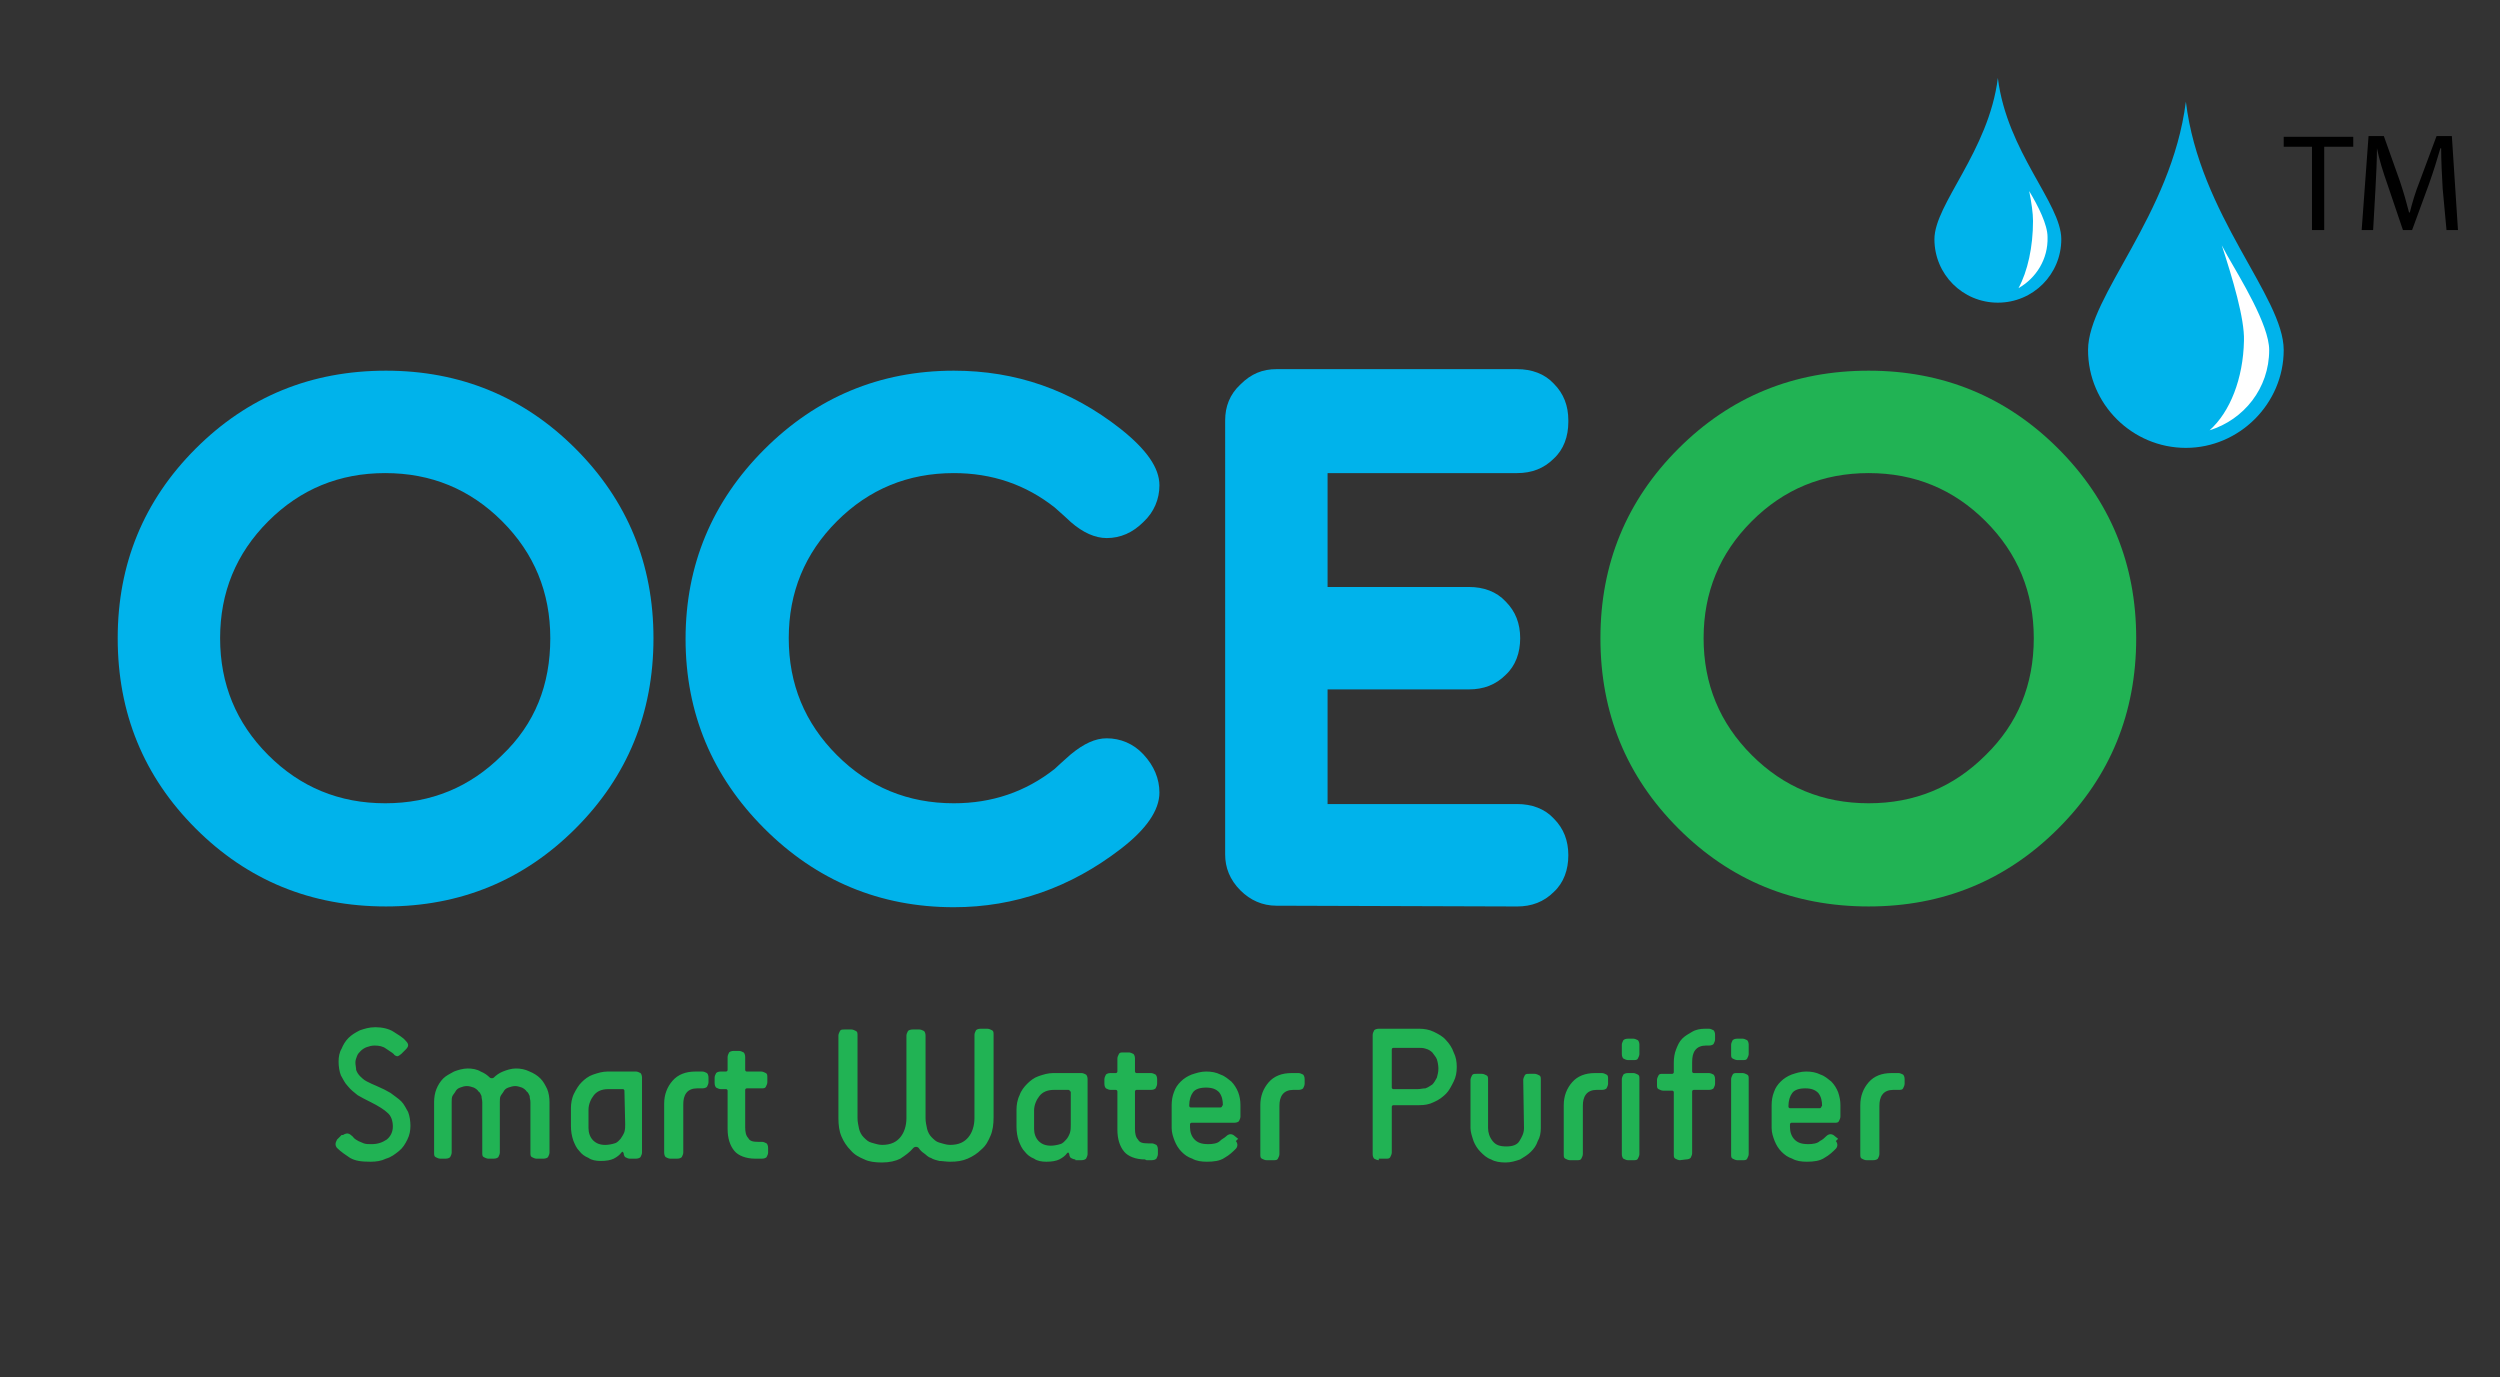
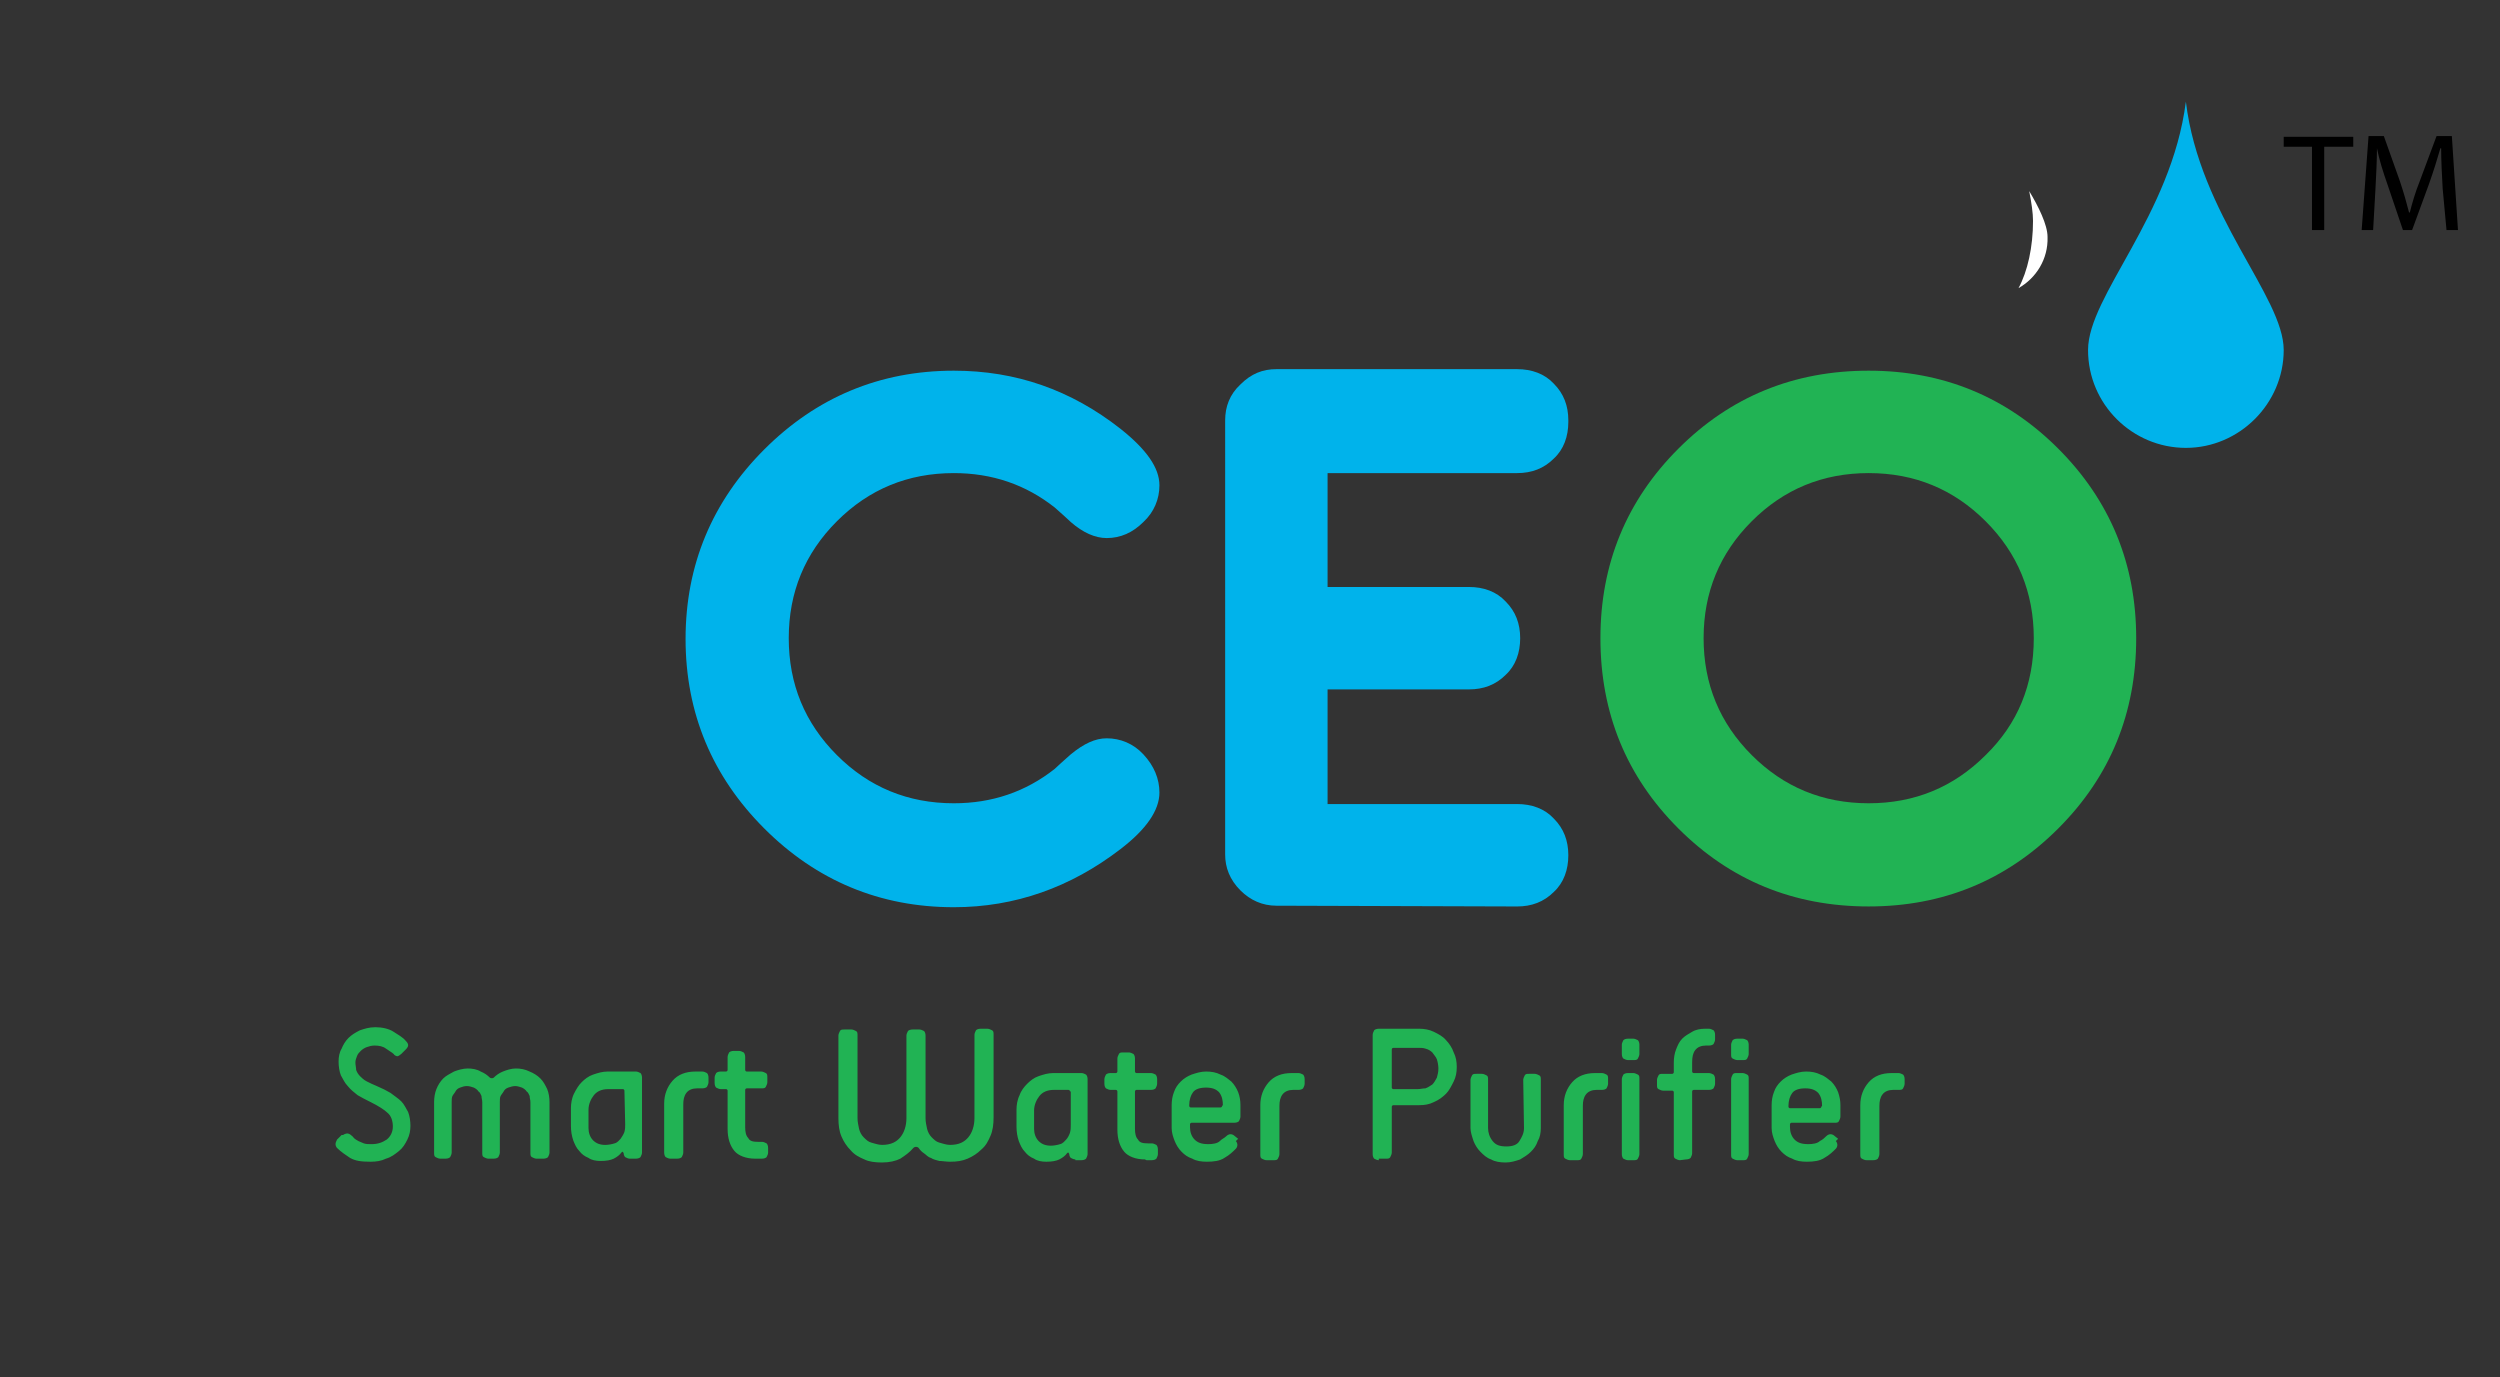
<svg xmlns="http://www.w3.org/2000/svg" version="1.1" id="Layer_1" x="0px" y="0px" viewBox="0 0 327.1 180.2" style="enable-background:new 0 0 327.1 180.2;" xml:space="preserve">
  <rect x="0" y="0" width="327.1" height="180.2" fill="#333333" stroke="none" />
  <style type="text/css">
	.st0{fill:none;}
	.st1{fill:#21B354;}
	.st2{fill:#00B3EB;}
	.st3{fill:#FFFFFF;}
	.st4{enable-background:new    ;}
</style>
  <polygon class="st0" points="-13.1,-18.2 327.1,-18.2 327.1,180.2 -13.1,180.2 " />
  <path class="st1" d="M44.9,148.5c0.1-0.1,0.4-0.2,0.5-0.2c0.2,0,0.4,0.1,0.5,0.2c0.1,0.1,0.3,0.2,0.4,0.4c0.1,0.1,0.4,0.3,0.6,0.4  c0.2,0.1,0.5,0.2,0.7,0.3c0.3,0.1,0.6,0.1,1,0.1c0.8,0,1.4-0.2,2-0.6c0.5-0.4,0.8-1,0.8-1.7s-0.2-1.4-0.7-1.8  c-0.4-0.4-1.2-0.9-2.2-1.4c-0.6-0.3-1.2-0.6-1.7-0.9c-0.5-0.4-0.9-0.7-1.3-1.2c-0.4-0.4-0.6-0.9-0.9-1.4c-0.2-0.5-0.3-1.2-0.3-1.8  s0.1-1.2,0.4-1.7c0.2-0.5,0.5-1,0.9-1.4s0.9-0.7,1.5-1c0.6-0.2,1.2-0.4,2-0.4c0.9,0,1.8,0.2,2.4,0.6c0.6,0.4,1.2,0.7,1.6,1.2  c0.4,0.4,0.4,0.7,0,1.1l-0.6,0.6c-0.1,0.1-0.4,0.3-0.5,0.3s-0.4-0.1-0.5-0.3c-0.2-0.2-0.6-0.4-1-0.7s-0.9-0.4-1.5-0.4  c-0.4,0-0.7,0.1-1,0.2c-0.3,0.1-0.6,0.3-0.8,0.5s-0.4,0.4-0.5,0.7s-0.2,0.5-0.2,0.8c0,0.4,0.1,0.7,0.1,1c0.1,0.3,0.3,0.6,0.5,0.8  s0.5,0.5,0.9,0.7s0.8,0.4,1.3,0.6c0.7,0.3,1.3,0.6,1.8,0.9c0.5,0.4,1,0.7,1.4,1.1c0.4,0.4,0.6,0.9,0.9,1.4c0.2,0.5,0.3,1.2,0.3,1.8  s-0.1,1.2-0.4,1.8c-0.3,0.6-0.6,1.1-1.1,1.5s-1,0.8-1.7,1c-0.6,0.3-1.3,0.4-2,0.4c-1.2,0-2-0.1-2.7-0.5c-0.6-0.4-1.2-0.8-1.7-1.3  c-0.1-0.1-0.2-0.3-0.2-0.5s0.1-0.4,0.2-0.6l0.6-0.6L44.9,148.5L44.9,148.5z M70.2,151.6c-0.2,0-0.4-0.1-0.6-0.2s-0.2-0.3-0.2-0.6  v-6.6c0-0.3-0.1-0.5-0.1-0.8c-0.1-0.2-0.2-0.5-0.4-0.6c-0.1-0.2-0.4-0.4-0.6-0.5c-0.3-0.1-0.6-0.2-0.9-0.2s-0.6,0.1-0.9,0.2  c-0.3,0.1-0.5,0.3-0.6,0.5s-0.3,0.4-0.4,0.6s-0.1,0.5-0.1,0.8v6.6c0,0.2-0.1,0.4-0.2,0.6c-0.1,0.1-0.3,0.2-0.6,0.2h-0.7  c-0.2,0-0.4-0.1-0.6-0.2s-0.2-0.3-0.2-0.6v-6.6c0-0.3-0.1-0.5-0.1-0.8c-0.1-0.2-0.2-0.5-0.4-0.6c-0.1-0.2-0.4-0.4-0.6-0.5  c-0.3-0.1-0.6-0.2-0.9-0.2c-0.4,0-0.6,0.1-0.9,0.2c-0.3,0.1-0.5,0.3-0.6,0.5s-0.3,0.4-0.4,0.6c-0.1,0.2-0.1,0.5-0.1,0.8v6.6  c0,0.2-0.1,0.4-0.2,0.6c-0.1,0.1-0.3,0.2-0.6,0.2h-0.7c-0.2,0-0.4-0.1-0.6-0.2s-0.2-0.3-0.2-0.6v-6.6c0-0.6,0.1-1.2,0.3-1.7  s0.5-1,0.9-1.4s0.9-0.6,1.4-0.9c0.5-0.2,1.2-0.4,1.8-0.4s1.2,0.1,1.7,0.4c0.5,0.2,0.9,0.5,1.2,0.8c0.1,0.1,0.4,0.1,0.5,0  c0.3-0.3,0.7-0.6,1.2-0.8s1.1-0.4,1.7-0.4s1.2,0.1,1.8,0.4c0.5,0.2,1,0.5,1.4,0.9s0.6,0.8,0.9,1.4c0.2,0.5,0.3,1.1,0.3,1.7v6.6  c0,0.2-0.1,0.4-0.2,0.6c-0.1,0.1-0.3,0.2-0.6,0.2H70H70.2z M81.7,142.7c0-0.1-0.1-0.2-0.2-0.2h-1.9c-0.9,0-1.5,0.3-1.9,0.8  s-0.7,1.2-0.7,1.9v2.4c0,0.6,0.2,1.2,0.6,1.6c0.4,0.4,0.9,0.6,1.6,0.6c0.4,0,0.9-0.1,1.2-0.2c0.4-0.1,0.6-0.4,0.8-0.6  c0.2-0.3,0.4-0.6,0.5-0.9c0.1-0.4,0.1-0.6,0.1-1L81.7,142.7L81.7,142.7z M82.4,151.6c-0.2,0-0.4-0.1-0.6-0.2  c-0.1-0.1-0.2-0.3-0.2-0.5c0-0.1-0.1-0.1-0.1-0.2c-0.1,0-0.1,0-0.2,0.1c-0.2,0.3-0.6,0.6-1,0.8s-1,0.3-1.7,0.3  c-0.6,0-1.2-0.1-1.6-0.4c-0.5-0.2-0.9-0.5-1.2-0.9c-0.4-0.4-0.6-0.9-0.8-1.4c-0.2-0.6-0.3-1.2-0.3-1.9V145c0-0.6,0.1-1.3,0.4-1.9  s0.6-1.1,1-1.5s0.9-0.8,1.5-1s1.2-0.4,1.9-0.4h3.7c0.2,0,0.4,0.1,0.6,0.2c0.1,0.1,0.2,0.3,0.2,0.6v9.8c0,0.2-0.1,0.4-0.2,0.6  c-0.1,0.1-0.3,0.2-0.6,0.2h-0.7L82.4,151.6L82.4,151.6z M87.7,151.6c-0.2,0-0.4-0.1-0.6-0.2c-0.1-0.1-0.2-0.3-0.2-0.6v-6.4  c0-1.2,0.4-2.2,1.1-3s1.7-1.2,3-1.2h0.9c0.2,0,0.4,0.1,0.6,0.2c0.1,0.1,0.2,0.3,0.2,0.6v0.6c0,0.2-0.1,0.4-0.2,0.6  c-0.1,0.1-0.3,0.2-0.6,0.2h-0.7c-0.6,0-1.1,0.2-1.4,0.6c-0.3,0.4-0.4,0.9-0.4,1.5v6.3c0,0.2-0.1,0.4-0.2,0.6  c-0.1,0.1-0.3,0.2-0.6,0.2L87.7,151.6L87.7,151.6z M98.8,151.6c-1.2,0-2.2-0.4-2.7-1c-0.6-0.7-0.9-1.7-0.9-2.9v-5  c0-0.1-0.1-0.2-0.2-0.2h-0.7c-0.2,0-0.4-0.1-0.6-0.2c-0.1-0.1-0.2-0.3-0.2-0.6V141c0-0.2,0.1-0.4,0.2-0.6c0.1-0.1,0.3-0.2,0.6-0.2  H95c0.1,0,0.2-0.1,0.2-0.2v-1.7c0-0.2,0.1-0.4,0.2-0.6c0.1-0.1,0.3-0.2,0.6-0.2h0.7c0.2,0,0.4,0.1,0.6,0.2c0.1,0.1,0.2,0.3,0.2,0.6  v1.7c0,0.1,0.1,0.2,0.2,0.2h1.9c0.2,0,0.4,0.1,0.6,0.2s0.2,0.3,0.2,0.6v0.6c0,0.2-0.1,0.4-0.2,0.6s-0.3,0.2-0.6,0.2h-1.9  c-0.1,0-0.2,0.1-0.2,0.2v4.9c0,0.6,0.1,1.1,0.4,1.4c0.2,0.4,0.6,0.5,1.3,0.5h0.5c0.2,0,0.4,0.1,0.6,0.2c0.1,0.1,0.2,0.3,0.2,0.6v0.6  c0,0.2-0.1,0.4-0.2,0.6c-0.1,0.1-0.3,0.2-0.6,0.2H99H98.8z M127.5,135.4c0-0.2,0.1-0.4,0.2-0.6c0.1-0.1,0.3-0.2,0.6-0.2h0.9  c0.2,0,0.4,0.1,0.6,0.2s0.2,0.3,0.2,0.6v10.8c0,0.9-0.1,1.7-0.4,2.4s-0.6,1.3-1.2,1.8c-0.5,0.5-1.1,0.9-1.8,1.2  c-0.7,0.3-1.4,0.4-2.3,0.4c-0.5,0-1-0.1-1.4-0.1c-0.4-0.1-0.8-0.2-1.1-0.4c-0.4-0.1-0.6-0.4-0.9-0.6c-0.3-0.2-0.5-0.4-0.7-0.7  c-0.2-0.2-0.5-0.2-0.7,0c-0.5,0.6-1.1,1-1.7,1.4c-0.6,0.3-1.4,0.5-2.4,0.5c-0.9,0-1.7-0.1-2.3-0.4c-0.7-0.3-1.3-0.6-1.8-1.2  c-0.5-0.5-0.9-1.1-1.2-1.8c-0.3-0.7-0.4-1.5-0.4-2.4v-10.8c0-0.2,0.1-0.4,0.2-0.6s0.3-0.2,0.6-0.2h0.9c0.2,0,0.4,0.1,0.6,0.2  s0.2,0.3,0.2,0.6v10.8c0,0.5,0.1,0.9,0.2,1.4c0.1,0.4,0.3,0.8,0.6,1.1c0.3,0.3,0.6,0.6,1,0.7c0.4,0.1,0.9,0.3,1.4,0.3  c1.2,0,1.9-0.4,2.4-1s0.8-1.5,0.8-2.5v-10.8c0-0.2,0.1-0.4,0.2-0.6c0.1-0.1,0.3-0.2,0.6-0.2h0.9c0.2,0,0.4,0.1,0.6,0.2  c0.1,0.1,0.2,0.3,0.2,0.6v10.8c0,0.5,0.1,0.9,0.2,1.4c0.1,0.4,0.3,0.8,0.6,1.1c0.3,0.3,0.6,0.6,1,0.7s0.9,0.3,1.4,0.3  c1.2,0,1.9-0.4,2.4-1s0.8-1.5,0.8-2.5L127.5,135.4L127.5,135.4z M140,142.8c0-0.1-0.1-0.2-0.2-0.2h-1.9c-0.9,0-1.5,0.3-1.9,0.8  s-0.7,1.2-0.7,1.9v2.4c0,0.6,0.2,1.2,0.6,1.6c0.4,0.4,0.9,0.6,1.6,0.6c0.4,0,0.9-0.1,1.2-0.2c0.4-0.1,0.6-0.4,0.8-0.6  s0.4-0.6,0.5-0.9c0.1-0.4,0.1-0.6,0.1-1v-4.4H140z M140.7,151.7c-0.2,0-0.4-0.1-0.6-0.2c-0.1-0.1-0.2-0.3-0.2-0.5  c0-0.1-0.1-0.1-0.1-0.2c-0.1,0-0.1,0-0.2,0.1c-0.2,0.3-0.6,0.6-1,0.8s-1,0.3-1.7,0.3c-0.6,0-1.2-0.1-1.6-0.4  c-0.5-0.2-0.9-0.5-1.2-0.9c-0.4-0.4-0.6-0.9-0.8-1.4c-0.2-0.6-0.3-1.2-0.3-1.9v-2.2c0-0.6,0.1-1.3,0.4-1.9c0.2-0.6,0.6-1.1,1-1.5  s0.9-0.8,1.5-1s1.2-0.4,1.9-0.4h3.7c0.2,0,0.4,0.1,0.6,0.2c0.1,0.1,0.2,0.3,0.2,0.6v9.8c0,0.2-0.1,0.4-0.2,0.6  c-0.1,0.1-0.3,0.2-0.6,0.2h-0.7h-0.1V151.7z M149.8,151.7c-1.2,0-2.2-0.4-2.7-1c-0.6-0.7-0.9-1.7-0.9-2.9v-5c0-0.1-0.1-0.2-0.2-0.2  h-0.7c-0.2,0-0.4-0.1-0.6-0.2c-0.1-0.1-0.2-0.3-0.2-0.6v-0.6c0-0.2,0.1-0.4,0.2-0.6c0.1-0.1,0.3-0.2,0.6-0.2h0.7  c0.1,0,0.2-0.1,0.2-0.2v-1.7c0-0.2,0.1-0.4,0.2-0.6s0.3-0.2,0.6-0.2h0.7c0.2,0,0.4,0.1,0.6,0.2c0.1,0.1,0.2,0.3,0.2,0.6v1.7  c0,0.1,0.1,0.2,0.2,0.2h1.9c0.2,0,0.4,0.1,0.6,0.2c0.1,0.1,0.2,0.3,0.2,0.6v0.6c0,0.2-0.1,0.4-0.2,0.6c-0.1,0.1-0.3,0.2-0.6,0.2  h-1.9c-0.1,0-0.2,0.1-0.2,0.2v4.9c0,0.6,0.1,1.1,0.4,1.4c0.2,0.4,0.6,0.5,1.3,0.5h0.5c0.2,0,0.4,0.1,0.6,0.2  c0.1,0.1,0.2,0.3,0.2,0.6v0.6c0,0.2-0.1,0.4-0.2,0.6c-0.1,0.1-0.3,0.2-0.6,0.2H150L149.8,151.7z M161.7,149.3  c0.1,0.1,0.2,0.3,0.2,0.5s-0.1,0.4-0.2,0.5c-0.4,0.4-0.8,0.8-1.5,1.2c-0.6,0.4-1.4,0.5-2.3,0.5c-0.7,0-1.4-0.1-1.9-0.4  c-0.6-0.2-1-0.5-1.4-0.9s-0.7-0.9-0.9-1.4s-0.4-1.1-0.4-1.7v-3c0-0.6,0.1-1.2,0.3-1.7c0.2-0.6,0.5-1,0.9-1.4s0.9-0.7,1.4-0.9  c0.6-0.2,1.2-0.4,1.9-0.4s1.3,0.1,1.9,0.4c0.6,0.2,1,0.6,1.4,0.9c0.4,0.4,0.7,0.9,0.9,1.4s0.3,1.1,0.3,1.7v1.5  c0,0.2-0.1,0.4-0.2,0.6c-0.1,0.1-0.3,0.2-0.6,0.2h-5.6c-0.1,0-0.2,0.1-0.2,0.2v0.4c0,0.6,0.2,1.2,0.6,1.6c0.4,0.4,0.9,0.6,1.8,0.6  c0.6,0,1.2-0.1,1.5-0.4s0.6-0.4,0.8-0.6c0.2-0.2,0.4-0.3,0.6-0.3c0.2,0,0.4,0.1,0.5,0.2l0.5,0.4L161.7,149.3z M160,144.6  c0-0.6-0.1-1.2-0.5-1.7c-0.4-0.4-0.9-0.6-1.7-0.6s-1.4,0.2-1.7,0.6c-0.3,0.4-0.5,1-0.5,1.7v0.1c0,0.1,0.1,0.2,0.2,0.2h3.9  c0.1,0,0.2-0.1,0.2-0.2L160,144.6L160,144.6z M165.7,151.8c-0.2,0-0.4-0.1-0.6-0.2s-0.2-0.3-0.2-0.6v-6.4c0-1.2,0.4-2.2,1.1-3  c0.7-0.8,1.7-1.2,3-1.2h0.9c0.2,0,0.4,0.1,0.6,0.2c0.1,0.1,0.2,0.3,0.2,0.6v0.6c0,0.2-0.1,0.4-0.2,0.6c-0.1,0.1-0.3,0.2-0.6,0.2  h-0.7c-0.6,0-1.1,0.2-1.4,0.6c-0.3,0.4-0.4,0.9-0.4,1.5v6.3c0,0.2-0.1,0.4-0.2,0.6s-0.3,0.2-0.6,0.2L165.7,151.8L165.7,151.8z   M180.4,151.8c-0.2,0-0.4-0.1-0.6-0.2c-0.1-0.1-0.2-0.3-0.2-0.6v-15.6c0-0.2,0.1-0.4,0.2-0.6c0.1-0.1,0.3-0.2,0.6-0.2h5.3  c0.6,0,1.3,0.1,1.9,0.4c0.6,0.3,1.2,0.6,1.6,1.1c0.4,0.4,0.8,1,1,1.6c0.3,0.6,0.4,1.2,0.4,1.9s-0.1,1.3-0.4,1.9  c-0.3,0.6-0.6,1.2-1,1.6c-0.4,0.4-0.9,0.8-1.6,1.1c-0.6,0.3-1.2,0.4-1.9,0.4h-3.4c-0.1,0-0.2,0.1-0.2,0.2v6c0,0.2-0.1,0.4-0.2,0.6  s-0.3,0.2-0.6,0.2h-0.9V151.8z M185.5,142.5c0.4,0,0.6-0.1,1-0.1c0.3-0.1,0.6-0.3,0.9-0.5c0.2-0.2,0.4-0.5,0.6-0.9  c0.1-0.4,0.2-0.7,0.2-1.2c0-0.4-0.1-0.9-0.2-1.2s-0.4-0.6-0.6-0.9c-0.2-0.2-0.5-0.4-0.9-0.5c-0.3-0.1-0.6-0.1-1-0.1h-3.2  c-0.1,0-0.2,0.1-0.2,0.2v5c0,0.1,0.1,0.2,0.2,0.2H185.5z M199.3,141.3c0-0.2,0.1-0.4,0.2-0.6s0.3-0.2,0.6-0.2h0.7  c0.2,0,0.4,0.1,0.6,0.2s0.2,0.3,0.2,0.6v6.3c0,0.6-0.1,1.2-0.4,1.7c-0.2,0.6-0.5,1-0.9,1.4s-0.9,0.7-1.4,1c-0.6,0.2-1.2,0.4-1.9,0.4  s-1.4-0.1-1.9-0.4c-0.6-0.2-1-0.6-1.4-1s-0.7-0.9-0.9-1.4c-0.2-0.6-0.4-1.2-0.4-1.7v-6.3c0-0.2,0.1-0.4,0.2-0.6s0.3-0.2,0.6-0.2h0.7  c0.2,0,0.4,0.1,0.6,0.2s0.2,0.3,0.2,0.6v6.3c0,0.6,0.2,1.2,0.6,1.7c0.4,0.5,0.9,0.7,1.8,0.7c0.8,0,1.4-0.2,1.7-0.7s0.6-1,0.6-1.7  L199.3,141.3L199.3,141.3z M205.4,151.8c-0.2,0-0.4-0.1-0.6-0.2s-0.2-0.3-0.2-0.6v-6.4c0-1.2,0.4-2.2,1.1-3c0.7-0.8,1.7-1.2,3-1.2  h0.9c0.2,0,0.4,0.1,0.6,0.2s0.2,0.3,0.2,0.6v0.6c0,0.2-0.1,0.4-0.2,0.6c-0.1,0.1-0.3,0.2-0.6,0.2h-0.7c-0.6,0-1.1,0.2-1.4,0.6  c-0.3,0.4-0.4,0.9-0.4,1.5v6.3c0,0.2-0.1,0.4-0.2,0.6s-0.3,0.2-0.6,0.2L205.4,151.8L205.4,151.8z M213,138.7c-0.2,0-0.4-0.1-0.6-0.2  c-0.1-0.1-0.2-0.3-0.2-0.6v-1.2c0-0.2,0.1-0.4,0.2-0.6c0.1-0.1,0.3-0.2,0.6-0.2h0.7c0.2,0,0.4,0.1,0.6,0.2c0.1,0.1,0.2,0.3,0.2,0.6  v1.2c0,0.2-0.1,0.4-0.2,0.6s-0.3,0.2-0.6,0.2H213z M213,151.8c-0.2,0-0.4-0.1-0.6-0.2c-0.1-0.1-0.2-0.3-0.2-0.6v-9.8  c0-0.2,0.1-0.4,0.2-0.6c0.1-0.1,0.3-0.2,0.6-0.2h0.7c0.2,0,0.4,0.1,0.6,0.2s0.2,0.3,0.2,0.6v9.8c0,0.2-0.1,0.4-0.2,0.6  s-0.3,0.2-0.6,0.2H213z M219.8,151.8c-0.2,0-0.4-0.1-0.6-0.2s-0.2-0.3-0.2-0.6v-8.1c0-0.1-0.1-0.2-0.2-0.2h-1.2  c-0.2,0-0.4-0.1-0.6-0.2s-0.2-0.3-0.2-0.6v-0.6c0-0.2,0.1-0.4,0.2-0.6s0.3-0.2,0.6-0.2h1.2c0.1,0,0.2-0.1,0.2-0.2V139  c0-0.6,0.1-1.2,0.3-1.7s0.4-1,0.8-1.4s0.8-0.6,1.3-0.9s1.1-0.4,1.7-0.4h0.5c0.2,0,0.4,0.1,0.6,0.2c0.1,0.1,0.2,0.3,0.2,0.6v0.6  c0,0.2-0.1,0.4-0.2,0.6c-0.1,0.1-0.3,0.2-0.6,0.2h-0.4c-0.6,0-1.1,0.2-1.4,0.6c-0.3,0.4-0.4,0.9-0.4,1.6v1.2c0,0.1,0.1,0.2,0.2,0.2  h2c0.2,0,0.4,0.1,0.6,0.2c0.1,0.1,0.2,0.3,0.2,0.6v0.6c0,0.2-0.1,0.4-0.2,0.6c-0.1,0.1-0.3,0.2-0.6,0.2h-2c-0.1,0-0.2,0.1-0.2,0.2  v8.1c0,0.2-0.1,0.4-0.2,0.6c-0.1,0.1-0.3,0.2-0.6,0.2L219.8,151.8L219.8,151.8z M227.3,138.7c-0.2,0-0.4-0.1-0.6-0.2  s-0.2-0.3-0.2-0.6v-1.2c0-0.2,0.1-0.4,0.2-0.6c0.1-0.1,0.3-0.2,0.6-0.2h0.7c0.2,0,0.4,0.1,0.6,0.2c0.1,0.1,0.2,0.3,0.2,0.6v1.2  c0,0.2-0.1,0.4-0.2,0.6s-0.3,0.2-0.6,0.2H227.3z M227.3,151.8c-0.2,0-0.4-0.1-0.6-0.2s-0.2-0.3-0.2-0.6v-9.8c0-0.2,0.1-0.4,0.2-0.6  s0.3-0.2,0.6-0.2h0.7c0.2,0,0.4,0.1,0.6,0.2s0.2,0.3,0.2,0.6v9.8c0,0.2-0.1,0.4-0.2,0.6s-0.3,0.2-0.6,0.2H227.3z M240.2,149.3  c0.1,0.1,0.2,0.3,0.2,0.5s-0.1,0.4-0.2,0.5c-0.4,0.4-0.8,0.8-1.5,1.2c-0.6,0.4-1.4,0.5-2.3,0.5c-0.7,0-1.4-0.1-1.9-0.4  c-0.6-0.2-1-0.5-1.4-0.9s-0.7-0.9-0.9-1.4s-0.4-1.1-0.4-1.7v-3c0-0.6,0.1-1.2,0.3-1.7c0.2-0.6,0.5-1,0.9-1.4s0.9-0.7,1.4-0.9  c0.6-0.2,1.2-0.4,1.9-0.4s1.3,0.1,1.9,0.4c0.6,0.2,1,0.6,1.4,0.9c0.4,0.4,0.7,0.9,0.9,1.4c0.2,0.6,0.3,1.1,0.3,1.7v1.5  c0,0.2-0.1,0.4-0.2,0.6s-0.3,0.2-0.6,0.2h-5.6c-0.1,0-0.2,0.1-0.2,0.2v0.4c0,0.6,0.2,1.2,0.6,1.6c0.4,0.4,0.9,0.6,1.8,0.6  c0.6,0,1.2-0.1,1.5-0.4c0.4-0.2,0.6-0.4,0.8-0.6c0.2-0.2,0.4-0.3,0.6-0.3c0.2,0,0.4,0.1,0.5,0.2l0.5,0.4L240.2,149.3z M238.4,144.7  c0-0.6-0.1-1.2-0.5-1.7c-0.4-0.4-0.9-0.6-1.7-0.6s-1.4,0.2-1.7,0.6c-0.3,0.4-0.5,1-0.5,1.7v0.1c0,0.1,0.1,0.2,0.2,0.2h3.9  c0.1,0,0.2-0.1,0.2-0.2L238.4,144.7L238.4,144.7z M244.2,151.8c-0.2,0-0.4-0.1-0.6-0.2s-0.2-0.3-0.2-0.6v-6.4c0-1.2,0.4-2.2,1.1-3  c0.7-0.8,1.7-1.2,3-1.2h0.9c0.2,0,0.4,0.1,0.6,0.2c0.1,0.1,0.2,0.3,0.2,0.6v0.6c0,0.2-0.1,0.4-0.2,0.6s-0.3,0.2-0.6,0.2h-0.7  c-0.6,0-1.1,0.2-1.4,0.6c-0.3,0.4-0.4,0.9-0.4,1.5v6.3c0,0.2-0.1,0.4-0.2,0.6c-0.1,0.1-0.3,0.2-0.6,0.2L244.2,151.8L244.2,151.8z" />
  <g>
-     <path class="st2" d="M72,83.5c0-6-2.1-11.1-6.3-15.3s-9.3-6.3-15.3-6.3S39.3,64,35.1,68.2s-6.3,9.3-6.3,15.3s2.1,11.1,6.3,15.3   c4.2,4.2,9.3,6.3,15.3,6.3s11.1-2.1,15.3-6.3C70,94.7,72,89.6,72,83.5z M85.5,83.5c0,9.8-3.4,18.1-10.2,24.9   c-6.8,6.8-15.1,10.2-24.8,10.2c-9.8,0-18.1-3.4-24.9-10.2c-6.8-6.8-10.2-15.1-10.2-24.9c0-9.7,3.4-18,10.2-24.8   s15.1-10.2,24.9-10.2c9.7,0,18,3.4,24.8,10.2C82.1,65.5,85.5,73.8,85.5,83.5z" />
    <path class="st2" d="M205.2,55.2c0,1.9-0.6,3.6-1.9,4.8c-1.3,1.3-2.9,1.9-4.8,1.9h-24.8v14.9h18.5c1.9,0,3.6,0.6,4.8,1.9   c1.3,1.3,1.9,2.9,1.9,4.8s-0.6,3.6-1.9,4.8c-1.3,1.3-2.9,1.9-4.8,1.9h-18.5v15h24.8c1.9,0,3.6,0.6,4.8,1.9c1.3,1.3,1.9,2.9,1.9,4.8   s-0.6,3.6-1.9,4.8c-1.3,1.3-2.9,1.9-4.8,1.9l-31.5-0.1c-1.8,0-3.4-0.7-4.7-2c-1.4-1.4-2-3-2-4.7V55c0-1.8,0.6-3.4,2-4.7   c1.4-1.4,2.9-2,4.7-2h31.5c1.9,0,3.6,0.6,4.8,1.9c1.3,1.3,1.9,2.9,1.9,4.8V55.2z" />
    <path class="st2" d="M151.7,103.7c0,2.3-1.7,4.8-5.1,7.4c-6.5,5-13.8,7.6-21.8,7.6c-9.7,0-18-3.5-24.8-10.3S89.7,93.3,89.7,83.6   s3.5-18,10.3-24.8s15.1-10.3,24.8-10.3c8.1,0,15.3,2.5,21.8,7.6c3.4,2.7,5.1,5.1,5.1,7.4c0,1.8-0.7,3.5-2.1,4.8   c-1.4,1.4-3,2.1-4.8,2.1c-1.5,0-3.1-0.7-4.7-2.1c-0.4-0.4-1.1-1-2.1-1.9c-3.8-3-8.2-4.5-13.2-4.5c-6,0-11.1,2.1-15.3,6.3   c-4.2,4.2-6.3,9.3-6.3,15.3s2.1,11.1,6.3,15.3c4.2,4.2,9.3,6.3,15.3,6.3c5,0,9.4-1.5,13.2-4.5c0.4-0.4,1.1-1,2.1-1.9   c1.7-1.4,3.2-2.1,4.7-2.1c1.8,0,3.5,0.7,4.8,2.1C151,100.2,151.7,101.9,151.7,103.7z" />
    <path class="st1" d="M266.1,83.5c0-6-2.1-11.1-6.3-15.3c-4.2-4.2-9.3-6.3-15.3-6.3s-11.1,2.1-15.3,6.3s-6.3,9.3-6.3,15.3   s2.1,11.1,6.3,15.3c4.2,4.2,9.3,6.3,15.3,6.3s11.1-2.1,15.3-6.3C264,94.7,266.1,89.6,266.1,83.5z M279.5,83.5   c0,9.8-3.4,18.1-10.2,24.9c-6.8,6.8-15.1,10.2-24.8,10.2c-9.8,0-18.1-3.4-24.9-10.2c-6.8-6.8-10.2-15.1-10.2-24.9   c0-9.7,3.4-18,10.2-24.8s15.1-10.2,24.9-10.2c9.7,0,18,3.4,24.8,10.2S279.5,73.8,279.5,83.5z" />
  </g>
  <path class="st2" d="M286,13.3c-1.9,14.9-12.8,25.4-12.8,32.5S279,58.6,286,58.6s12.8-5.8,12.8-12.8S287.8,28.2,286,13.3z" />
-   <path class="st3" d="M289.1,56.3c4.5-1.4,7.8-5.5,7.8-10.5c0-3.3-3.8-9.4-5.5-12.4c-0.2-0.4-0.5-0.9-0.7-1.3c1.4,4.3,3,9.6,2.9,12.5  C293.5,49.5,291.8,53.9,289.1,56.3L289.1,56.3z" />
-   <path class="st2" d="M261.4,10.2c-1.2,9.6-8.3,16.5-8.3,21.1s3.7,8.3,8.3,8.3s8.3-3.7,8.3-8.3C269.7,26.6,262.6,19.9,261.4,10.2z" />
  <path class="st3" d="M264.1,37.7c2.3-1.3,3.9-3.8,3.8-6.7c0-1.6-1.2-4-2.4-6c0.3,1.5,0.5,2.9,0.5,3.9  C266,32.3,265.3,35.5,264.1,37.7L264.1,37.7z" />
  <g class="st4">
    <path d="M302.5,19.2h-3.7v-1.3h9.1v1.3h-3.8v10.9h-1.6V19.2z" />
    <path d="M319.6,24.7c-0.1-1.7-0.2-3.8-0.2-5.3h-0.1c-0.4,1.4-0.9,3-1.5,4.7l-2.2,6h-1.2l-2-5.9c-0.6-1.7-1.1-3.3-1.4-4.8h0   c0,1.5-0.1,3.6-0.2,5.4l-0.3,5.3h-1.5l0.9-12.3h2l2.1,5.9c0.5,1.5,0.9,2.9,1.2,4.1h0.1c0.3-1.2,0.7-2.6,1.3-4.1l2.2-5.9h2l0.8,12.3   h-1.5L319.6,24.7z" />
  </g>
</svg>